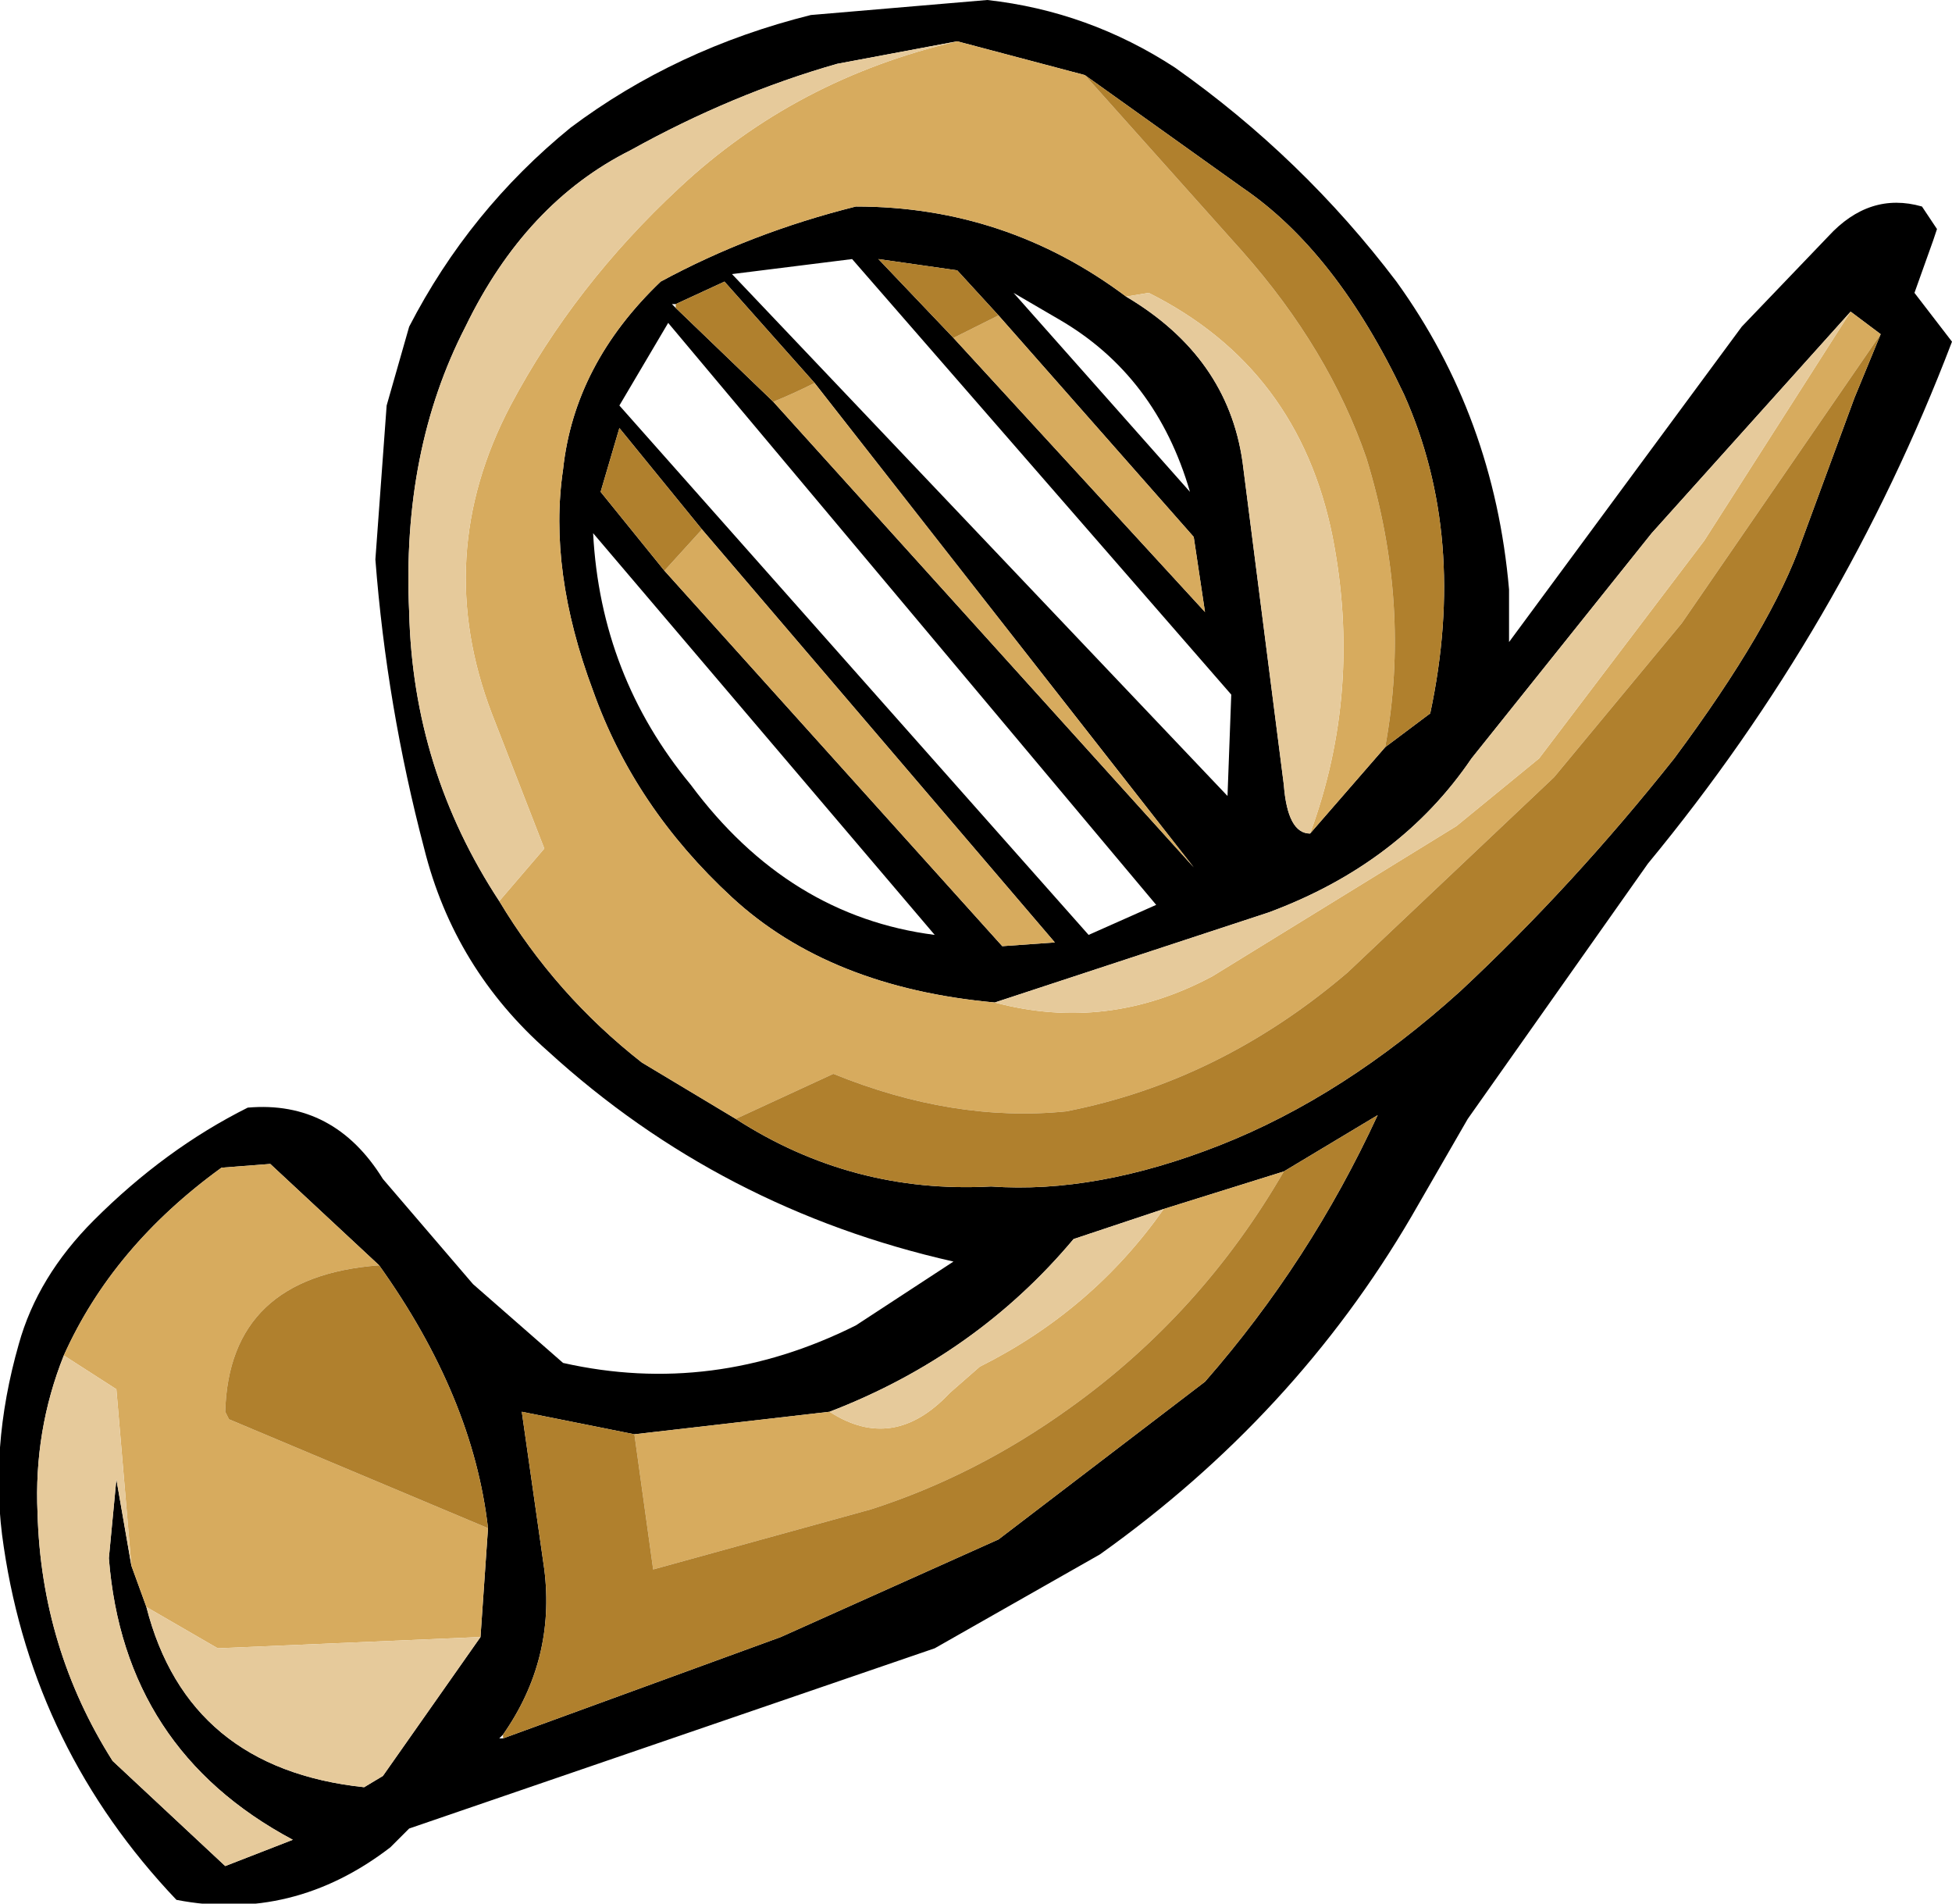
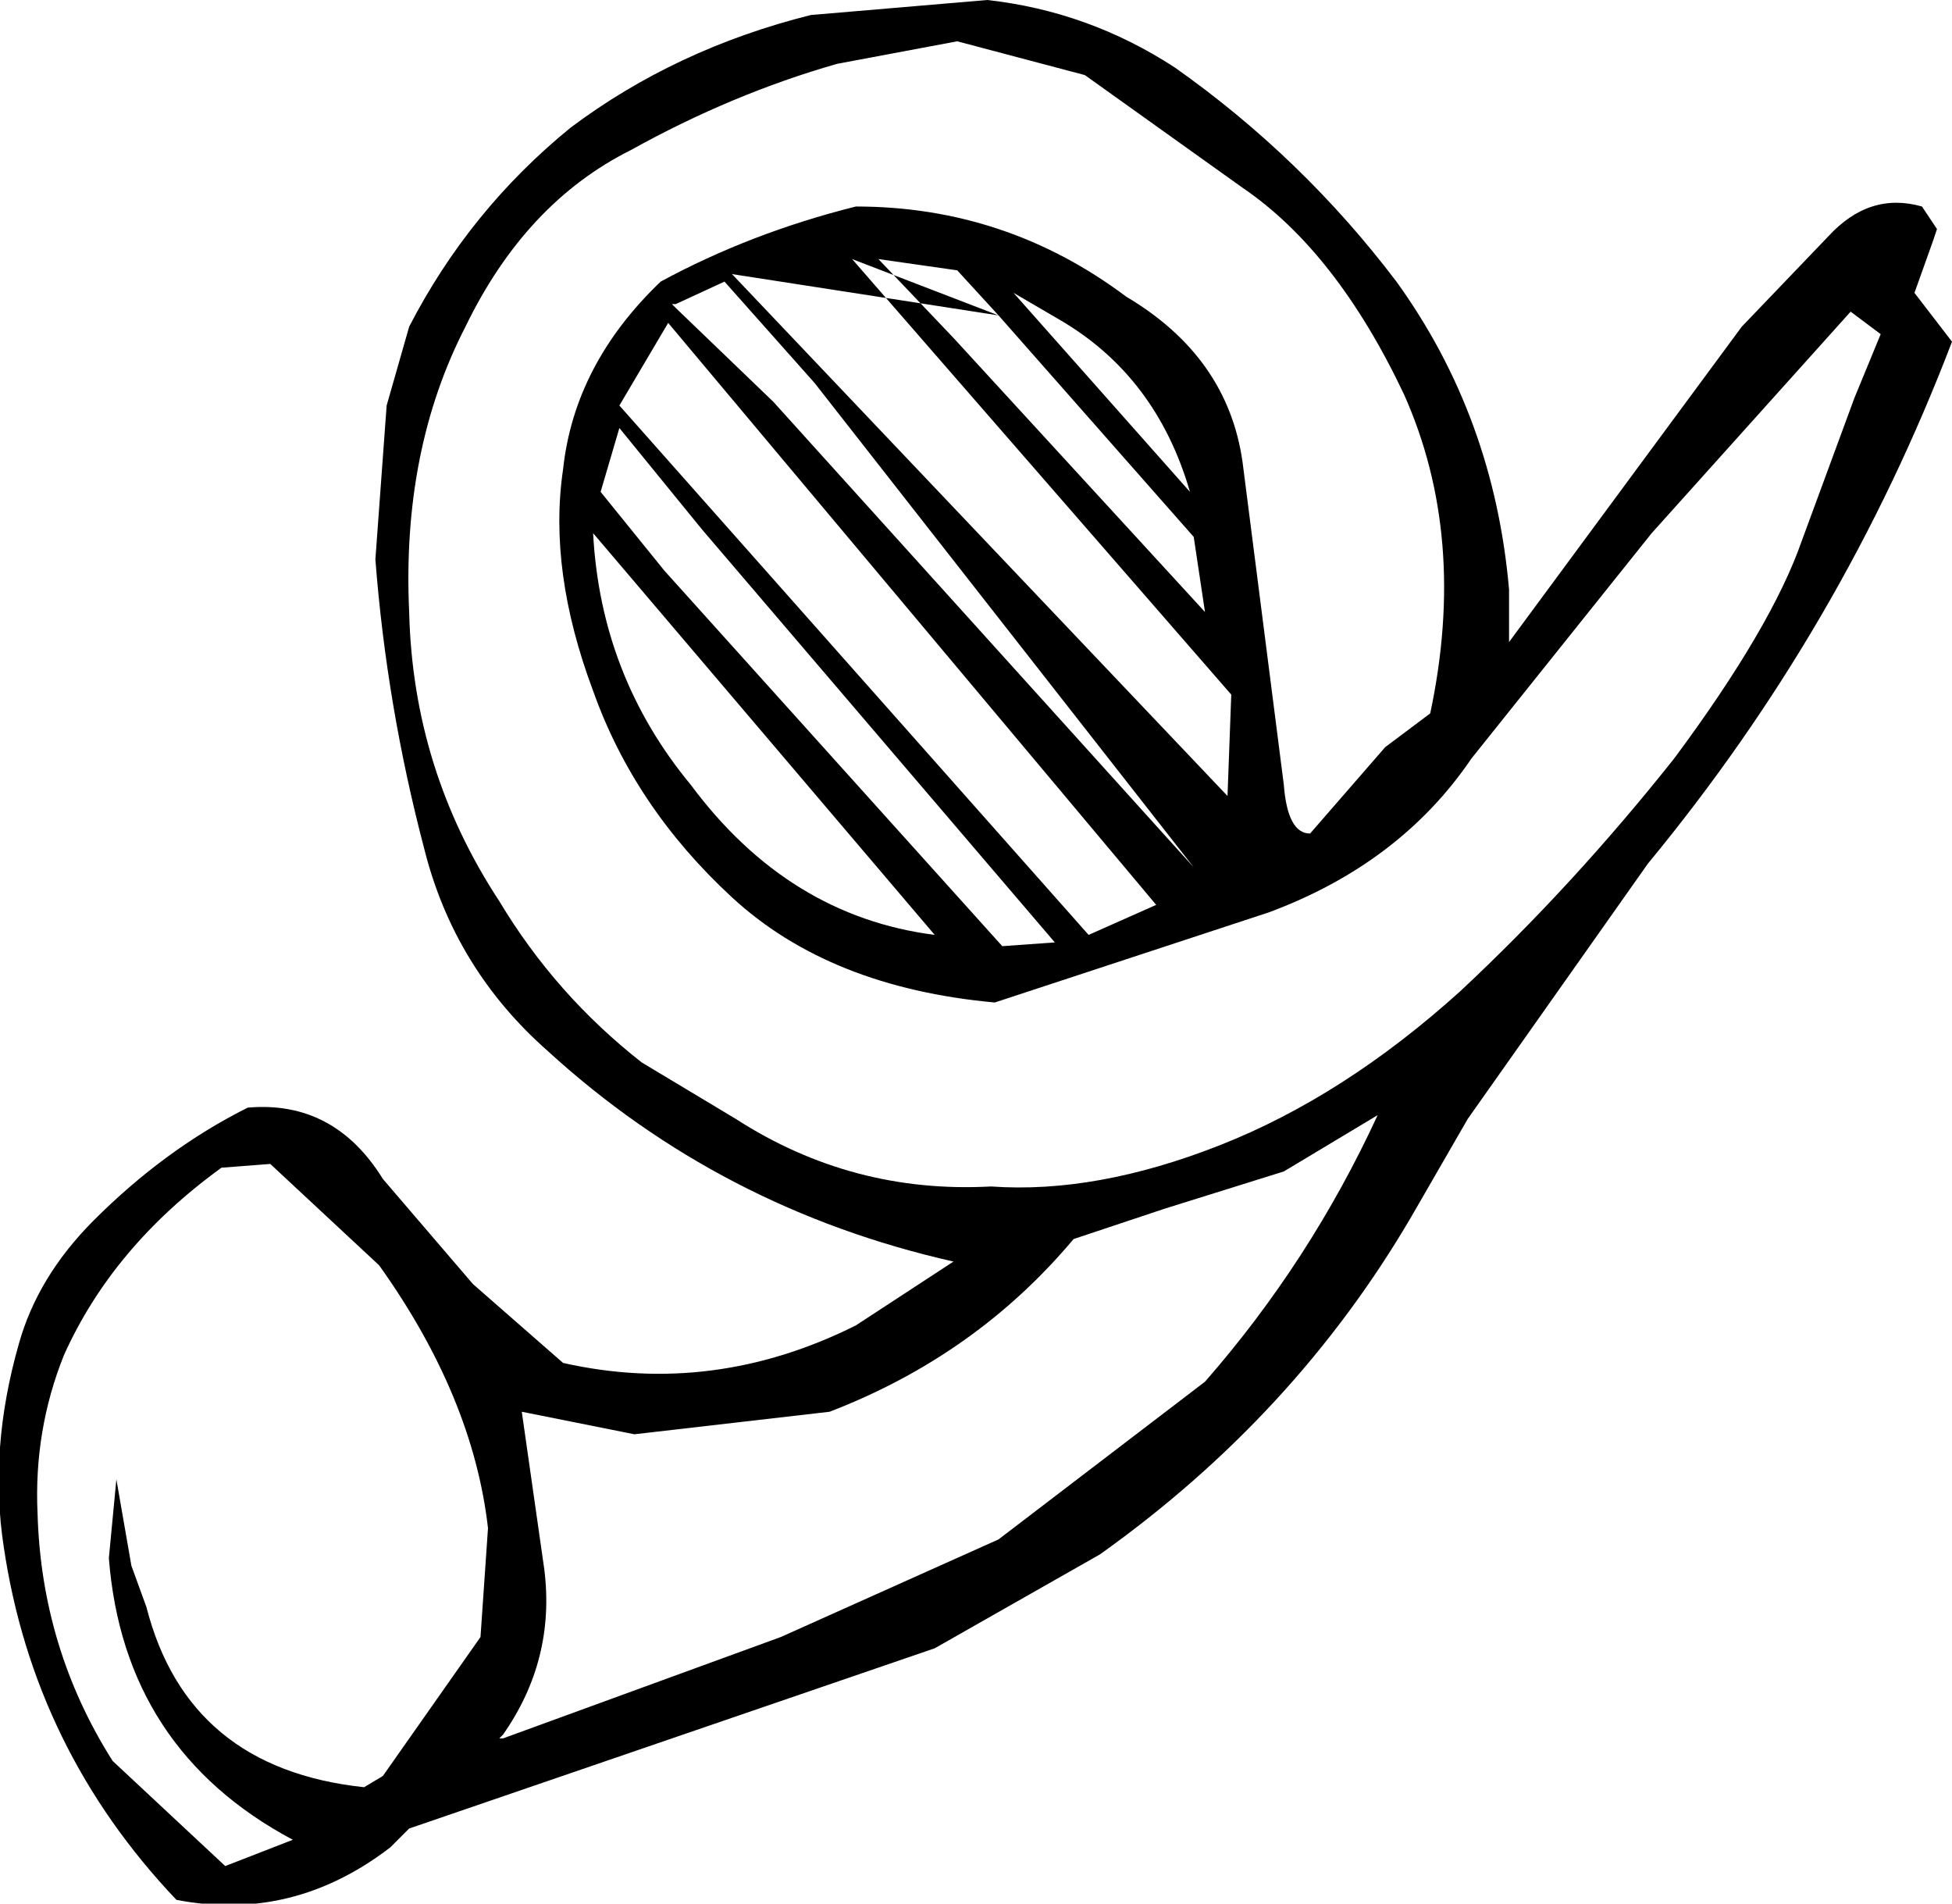
<svg xmlns="http://www.w3.org/2000/svg" height="25.35px" width="26.0px">
  <g transform="matrix(1.0, 0.0, 0.0, 1.0, 13.0, 12.7)">
-     <path d="M-2.2 -12.5 L0.15 -12.7 Q1.5 -12.55 2.65 -11.8 4.35 -10.6 5.6 -8.95 6.9 -7.15 7.1 -4.85 L7.1 -4.15 10.2 -8.35 11.35 -9.55 Q11.9 -10.15 12.6 -9.95 L12.8 -9.65 12.75 -9.5 12.5 -8.8 13.0 -8.15 Q11.55 -4.35 8.95 -1.2 L6.55 2.2 5.8 3.5 Q4.25 6.15 1.65 8.0 L-0.55 9.25 -7.55 11.65 -7.8 11.9 Q-9.1 12.9 -10.65 12.6 -12.55 10.6 -12.95 7.9 -13.15 6.6 -12.75 5.2 -12.5 4.3 -11.75 3.55 -10.8 2.6 -9.7 2.05 -8.55 1.95 -7.9 3.0 L-6.7 4.4 -5.5 5.45 Q-3.5 5.9 -1.6 4.95 L-0.3 4.1 Q-3.4 3.4 -5.7 1.3 -6.95 0.2 -7.35 -1.4 -7.85 -3.3 -8.0 -5.25 L-7.85 -7.3 -7.55 -8.35 Q-6.75 -9.9 -5.4 -11.0 -4.0 -12.05 -2.2 -12.5 M1.45 -11.7 L-0.25 -12.15 -1.85 -11.85 Q-3.25 -11.45 -4.6 -10.7 -6.0 -10.0 -6.8 -8.35 -7.65 -6.7 -7.55 -4.55 -7.5 -2.45 -6.35 -0.7 -5.6 0.55 -4.45 1.45 L-3.2 2.2 Q-1.65 3.2 0.2 3.1 1.6 3.2 3.25 2.55 4.9 1.9 6.45 0.5 7.95 -0.9 9.3 -2.6 10.6 -4.35 11.0 -5.5 L11.7 -7.4 12.05 -8.25 11.65 -8.55 9.0 -5.6 6.6 -2.6 Q5.65 -1.2 3.9 -0.55 L0.25 0.65 Q-1.95 0.45 -3.25 -0.75 -4.55 -1.95 -5.1 -3.5 -5.7 -5.1 -5.5 -6.45 -5.35 -7.85 -4.2 -8.95 -3.0 -9.6 -1.6 -9.95 0.4 -9.95 2.0 -8.75 3.35 -7.95 3.55 -6.55 L4.1 -2.25 Q4.15 -1.6 4.45 -1.6 L5.45 -2.75 6.05 -3.2 Q6.55 -5.55 5.7 -7.45 4.8 -9.35 3.55 -10.2 L1.45 -11.7 M-2.15 -7.6 L-3.35 -8.95 -4.0 -8.65 -4.05 -8.65 -4.0 -8.6 -2.7 -7.35 2.9 -1.15 -2.15 -7.6 M-3.65 -5.65 L-4.75 -7.0 -5.0 -6.15 -4.15 -5.1 0.35 -0.1 1.05 -0.15 -3.65 -5.65 M-4.1 -8.4 L-4.75 -7.3 1.5 -0.25 2.4 -0.65 -4.1 -8.4 M0.3 -8.5 L-0.25 -9.1 -1.3 -9.25 -0.3 -8.2 3.05 -4.55 2.9 -5.55 0.3 -8.5 M-1.65 -9.25 L-3.25 -9.05 3.35 -2.1 3.4 -3.45 -1.65 -9.25 M1.1 -8.45 L0.5 -8.8 2.85 -6.15 Q2.4 -7.7 1.1 -8.45 M-7.95 4.15 L-9.4 2.8 -10.05 2.85 Q-11.5 3.9 -12.15 5.35 -12.55 6.35 -12.5 7.45 -12.45 9.25 -11.5 10.75 L-10.0 12.15 -9.1 11.8 Q-11.35 10.6 -11.55 8.05 L-11.45 7.0 -11.25 8.15 -11.05 8.7 Q-10.5 10.85 -8.15 11.1 L-7.9 10.95 -6.6 9.1 -6.5 7.65 Q-6.7 5.9 -7.95 4.15 M-4.55 6.4 L-6.05 6.1 -5.75 8.2 Q-5.6 9.4 -6.3 10.4 L-6.35 10.45 -6.3 10.45 -2.6 9.1 0.3 7.8 3.05 5.7 Q4.45 4.1 5.35 2.15 L4.1 2.9 2.5 3.4 1.3 3.8 Q0.0 5.35 -1.95 6.1 L-4.55 6.4 M-3.8 -2.25 Q-2.5 -0.5 -0.55 -0.25 L-5.1 -5.6 Q-5.0 -3.7 -3.8 -2.25" fill="#000000" fill-rule="evenodd" stroke="none" />
-     <path d="M-0.25 -12.15 L1.45 -11.7 3.55 -9.35 Q4.7 -8.05 5.2 -6.6 5.8 -4.65 5.45 -2.75 L4.45 -1.6 Q5.15 -3.5 4.75 -5.55 4.3 -7.8 2.3 -8.8 L2.0 -8.75 Q0.4 -9.95 -1.6 -9.95 -3.0 -9.6 -4.2 -8.95 -5.35 -7.85 -5.5 -6.45 -5.7 -5.1 -5.1 -3.5 -4.55 -1.95 -3.25 -0.75 -1.95 0.45 0.25 0.65 1.75 1.05 3.15 0.3 L6.4 -1.7 7.5 -2.6 9.7 -5.5 11.65 -8.55 12.05 -8.25 9.4 -4.4 7.7 -2.35 4.95 0.25 Q3.25 1.7 1.2 2.1 -0.3 2.25 -1.9 1.6 L-3.2 2.2 -4.45 1.45 Q-5.6 0.55 -6.35 -0.7 L-5.75 -1.4 -6.45 -3.2 Q-7.25 -5.3 -6.2 -7.3 -5.35 -8.9 -3.95 -10.2 -2.4 -11.65 -0.25 -12.15 M-2.15 -7.6 L2.9 -1.15 -2.7 -7.35 Q-2.45 -7.45 -2.15 -7.6 M-4.15 -5.1 L-3.65 -5.65 1.05 -0.15 0.35 -0.1 -4.15 -5.1 M-0.3 -8.2 L0.3 -8.5 2.9 -5.55 3.05 -4.55 -0.3 -8.2 M-7.95 4.15 Q-9.95 4.3 -10.0 6.1 L-9.95 6.2 -6.5 7.65 -6.6 9.1 -10.1 9.25 -11.05 8.7 -11.25 8.15 -11.45 5.8 -12.15 5.35 Q-11.5 3.9 -10.05 2.85 L-9.4 2.8 -7.95 4.15 M-4.55 6.4 L-1.95 6.1 Q-1.1 6.65 -0.35 5.85 L0.05 5.5 Q1.55 4.75 2.5 3.4 L4.1 2.9 Q3.0 4.8 1.25 6.05 0.0 6.95 -1.4 7.4 L-4.3 8.2 -4.55 6.4" fill="#d7ab5e" fill-rule="evenodd" stroke="none" />
-     <path d="M-0.25 -12.15 Q-2.4 -11.65 -3.95 -10.2 -5.35 -8.9 -6.2 -7.3 -7.25 -5.3 -6.45 -3.2 L-5.75 -1.4 -6.35 -0.7 Q-7.5 -2.45 -7.55 -4.55 -7.65 -6.7 -6.8 -8.35 -6.0 -10.0 -4.6 -10.7 -3.25 -11.45 -1.85 -11.85 L-0.25 -12.15 M11.65 -8.55 L9.7 -5.5 7.5 -2.6 6.4 -1.7 3.15 0.3 Q1.75 1.05 0.25 0.65 L3.9 -0.55 Q5.65 -1.2 6.6 -2.6 L9.0 -5.6 11.65 -8.55 M2.0 -8.75 L2.3 -8.8 Q4.3 -7.8 4.75 -5.55 5.15 -3.5 4.45 -1.6 4.15 -1.6 4.1 -2.25 L3.55 -6.55 Q3.35 -7.95 2.0 -8.75 M-12.15 5.35 L-11.45 5.8 -11.25 8.15 -11.45 7.0 -11.55 8.05 Q-11.35 10.6 -9.1 11.8 L-10.0 12.15 -11.5 10.75 Q-12.45 9.25 -12.5 7.45 -12.55 6.35 -12.15 5.35 M-11.05 8.7 L-10.1 9.25 -6.6 9.1 -7.9 10.95 -8.15 11.1 Q-10.5 10.85 -11.05 8.7 M-1.95 6.1 Q0.0 5.35 1.3 3.8 L2.5 3.4 Q1.55 4.75 0.05 5.5 L-0.35 5.85 Q-1.1 6.65 -1.95 6.1" fill="#e6ca9b" fill-rule="evenodd" stroke="none" />
-     <path d="M-3.2 2.2 L-1.9 1.6 Q-0.3 2.25 1.2 2.1 3.25 1.7 4.95 0.25 L7.7 -2.35 9.4 -4.4 12.05 -8.25 11.7 -7.4 11.0 -5.5 Q10.6 -4.35 9.3 -2.6 7.95 -0.9 6.45 0.5 4.9 1.9 3.25 2.55 1.6 3.2 0.2 3.1 -1.65 3.2 -3.2 2.2 M5.45 -2.75 Q5.8 -4.65 5.2 -6.6 4.7 -8.05 3.55 -9.35 L1.45 -11.7 3.55 -10.2 Q4.8 -9.35 5.7 -7.45 6.55 -5.55 6.05 -3.2 L5.45 -2.75 M-4.0 -8.65 L-3.35 -8.95 -2.15 -7.6 Q-2.45 -7.45 -2.7 -7.35 L-4.0 -8.6 -4.0 -8.65 M-3.65 -5.65 L-4.15 -5.1 -5.0 -6.15 -4.75 -7.0 -3.65 -5.65 M0.3 -8.5 L-0.3 -8.2 -1.3 -9.25 -0.25 -9.1 0.3 -8.5 M-6.5 7.65 L-9.95 6.2 -10.0 6.1 Q-9.95 4.3 -7.95 4.15 -6.7 5.9 -6.5 7.65 M-6.3 10.4 Q-5.6 9.4 -5.75 8.2 L-6.05 6.1 -4.55 6.4 -4.3 8.2 -1.4 7.4 Q0.0 6.95 1.25 6.05 3.0 4.8 4.1 2.9 L5.35 2.15 Q4.45 4.1 3.05 5.7 L0.3 7.8 -2.6 9.1 -6.3 10.45 -6.3 10.4" fill="#b0802d" fill-rule="evenodd" stroke="none" />
+     <path d="M-2.2 -12.5 L0.15 -12.7 Q1.5 -12.55 2.65 -11.8 4.35 -10.6 5.6 -8.95 6.9 -7.15 7.1 -4.85 L7.1 -4.15 10.2 -8.35 11.35 -9.55 Q11.9 -10.15 12.6 -9.95 L12.8 -9.65 12.75 -9.5 12.5 -8.8 13.0 -8.15 Q11.55 -4.35 8.95 -1.2 L6.55 2.2 5.8 3.5 Q4.25 6.15 1.65 8.0 L-0.55 9.25 -7.55 11.65 -7.8 11.9 Q-9.1 12.9 -10.65 12.6 -12.55 10.6 -12.95 7.9 -13.15 6.6 -12.75 5.2 -12.5 4.3 -11.75 3.55 -10.8 2.6 -9.7 2.05 -8.55 1.95 -7.9 3.0 L-6.7 4.4 -5.5 5.45 Q-3.5 5.9 -1.6 4.95 L-0.3 4.1 Q-3.4 3.4 -5.7 1.3 -6.95 0.2 -7.35 -1.4 -7.85 -3.3 -8.0 -5.25 L-7.85 -7.3 -7.55 -8.35 Q-6.75 -9.9 -5.4 -11.0 -4.0 -12.05 -2.2 -12.5 M1.45 -11.7 L-0.25 -12.15 -1.85 -11.85 Q-3.25 -11.45 -4.6 -10.7 -6.0 -10.0 -6.8 -8.35 -7.65 -6.7 -7.55 -4.55 -7.5 -2.45 -6.35 -0.7 -5.6 0.55 -4.45 1.45 L-3.2 2.2 Q-1.65 3.2 0.2 3.1 1.6 3.2 3.25 2.55 4.9 1.9 6.45 0.5 7.95 -0.9 9.3 -2.6 10.6 -4.35 11.0 -5.5 L11.7 -7.4 12.05 -8.25 11.65 -8.55 9.0 -5.6 6.6 -2.6 Q5.65 -1.2 3.9 -0.55 L0.25 0.65 Q-1.95 0.45 -3.25 -0.75 -4.55 -1.95 -5.1 -3.5 -5.7 -5.1 -5.5 -6.45 -5.35 -7.85 -4.2 -8.95 -3.0 -9.6 -1.6 -9.95 0.4 -9.95 2.0 -8.75 3.35 -7.95 3.55 -6.55 L4.1 -2.25 Q4.15 -1.6 4.45 -1.6 L5.45 -2.75 6.05 -3.2 Q6.55 -5.55 5.7 -7.45 4.8 -9.35 3.55 -10.2 L1.45 -11.7 M-2.15 -7.6 L-3.35 -8.95 -4.0 -8.65 -4.05 -8.65 -4.0 -8.6 -2.7 -7.35 2.9 -1.15 -2.15 -7.6 M-3.65 -5.65 L-4.75 -7.0 -5.0 -6.15 -4.15 -5.1 0.35 -0.1 1.05 -0.15 -3.65 -5.65 M-4.1 -8.4 L-4.75 -7.3 1.5 -0.25 2.4 -0.65 -4.1 -8.4 M0.3 -8.5 L-0.25 -9.1 -1.3 -9.25 -0.3 -8.2 3.05 -4.55 2.9 -5.55 0.3 -8.5 L-3.25 -9.05 3.35 -2.1 3.4 -3.45 -1.65 -9.25 M1.1 -8.45 L0.5 -8.8 2.85 -6.15 Q2.4 -7.7 1.1 -8.45 M-7.95 4.15 L-9.4 2.8 -10.05 2.85 Q-11.5 3.9 -12.15 5.35 -12.55 6.35 -12.5 7.45 -12.45 9.25 -11.5 10.75 L-10.0 12.15 -9.1 11.8 Q-11.35 10.6 -11.55 8.05 L-11.45 7.0 -11.25 8.15 -11.05 8.7 Q-10.5 10.85 -8.15 11.1 L-7.9 10.95 -6.6 9.1 -6.5 7.65 Q-6.7 5.9 -7.95 4.15 M-4.55 6.4 L-6.05 6.1 -5.75 8.2 Q-5.6 9.4 -6.3 10.4 L-6.35 10.45 -6.3 10.45 -2.6 9.1 0.3 7.8 3.05 5.7 Q4.45 4.1 5.35 2.15 L4.1 2.9 2.5 3.4 1.3 3.8 Q0.0 5.35 -1.95 6.1 L-4.55 6.4 M-3.8 -2.25 Q-2.5 -0.5 -0.55 -0.25 L-5.1 -5.6 Q-5.0 -3.7 -3.8 -2.25" fill="#000000" fill-rule="evenodd" stroke="none" />
  </g>
</svg>